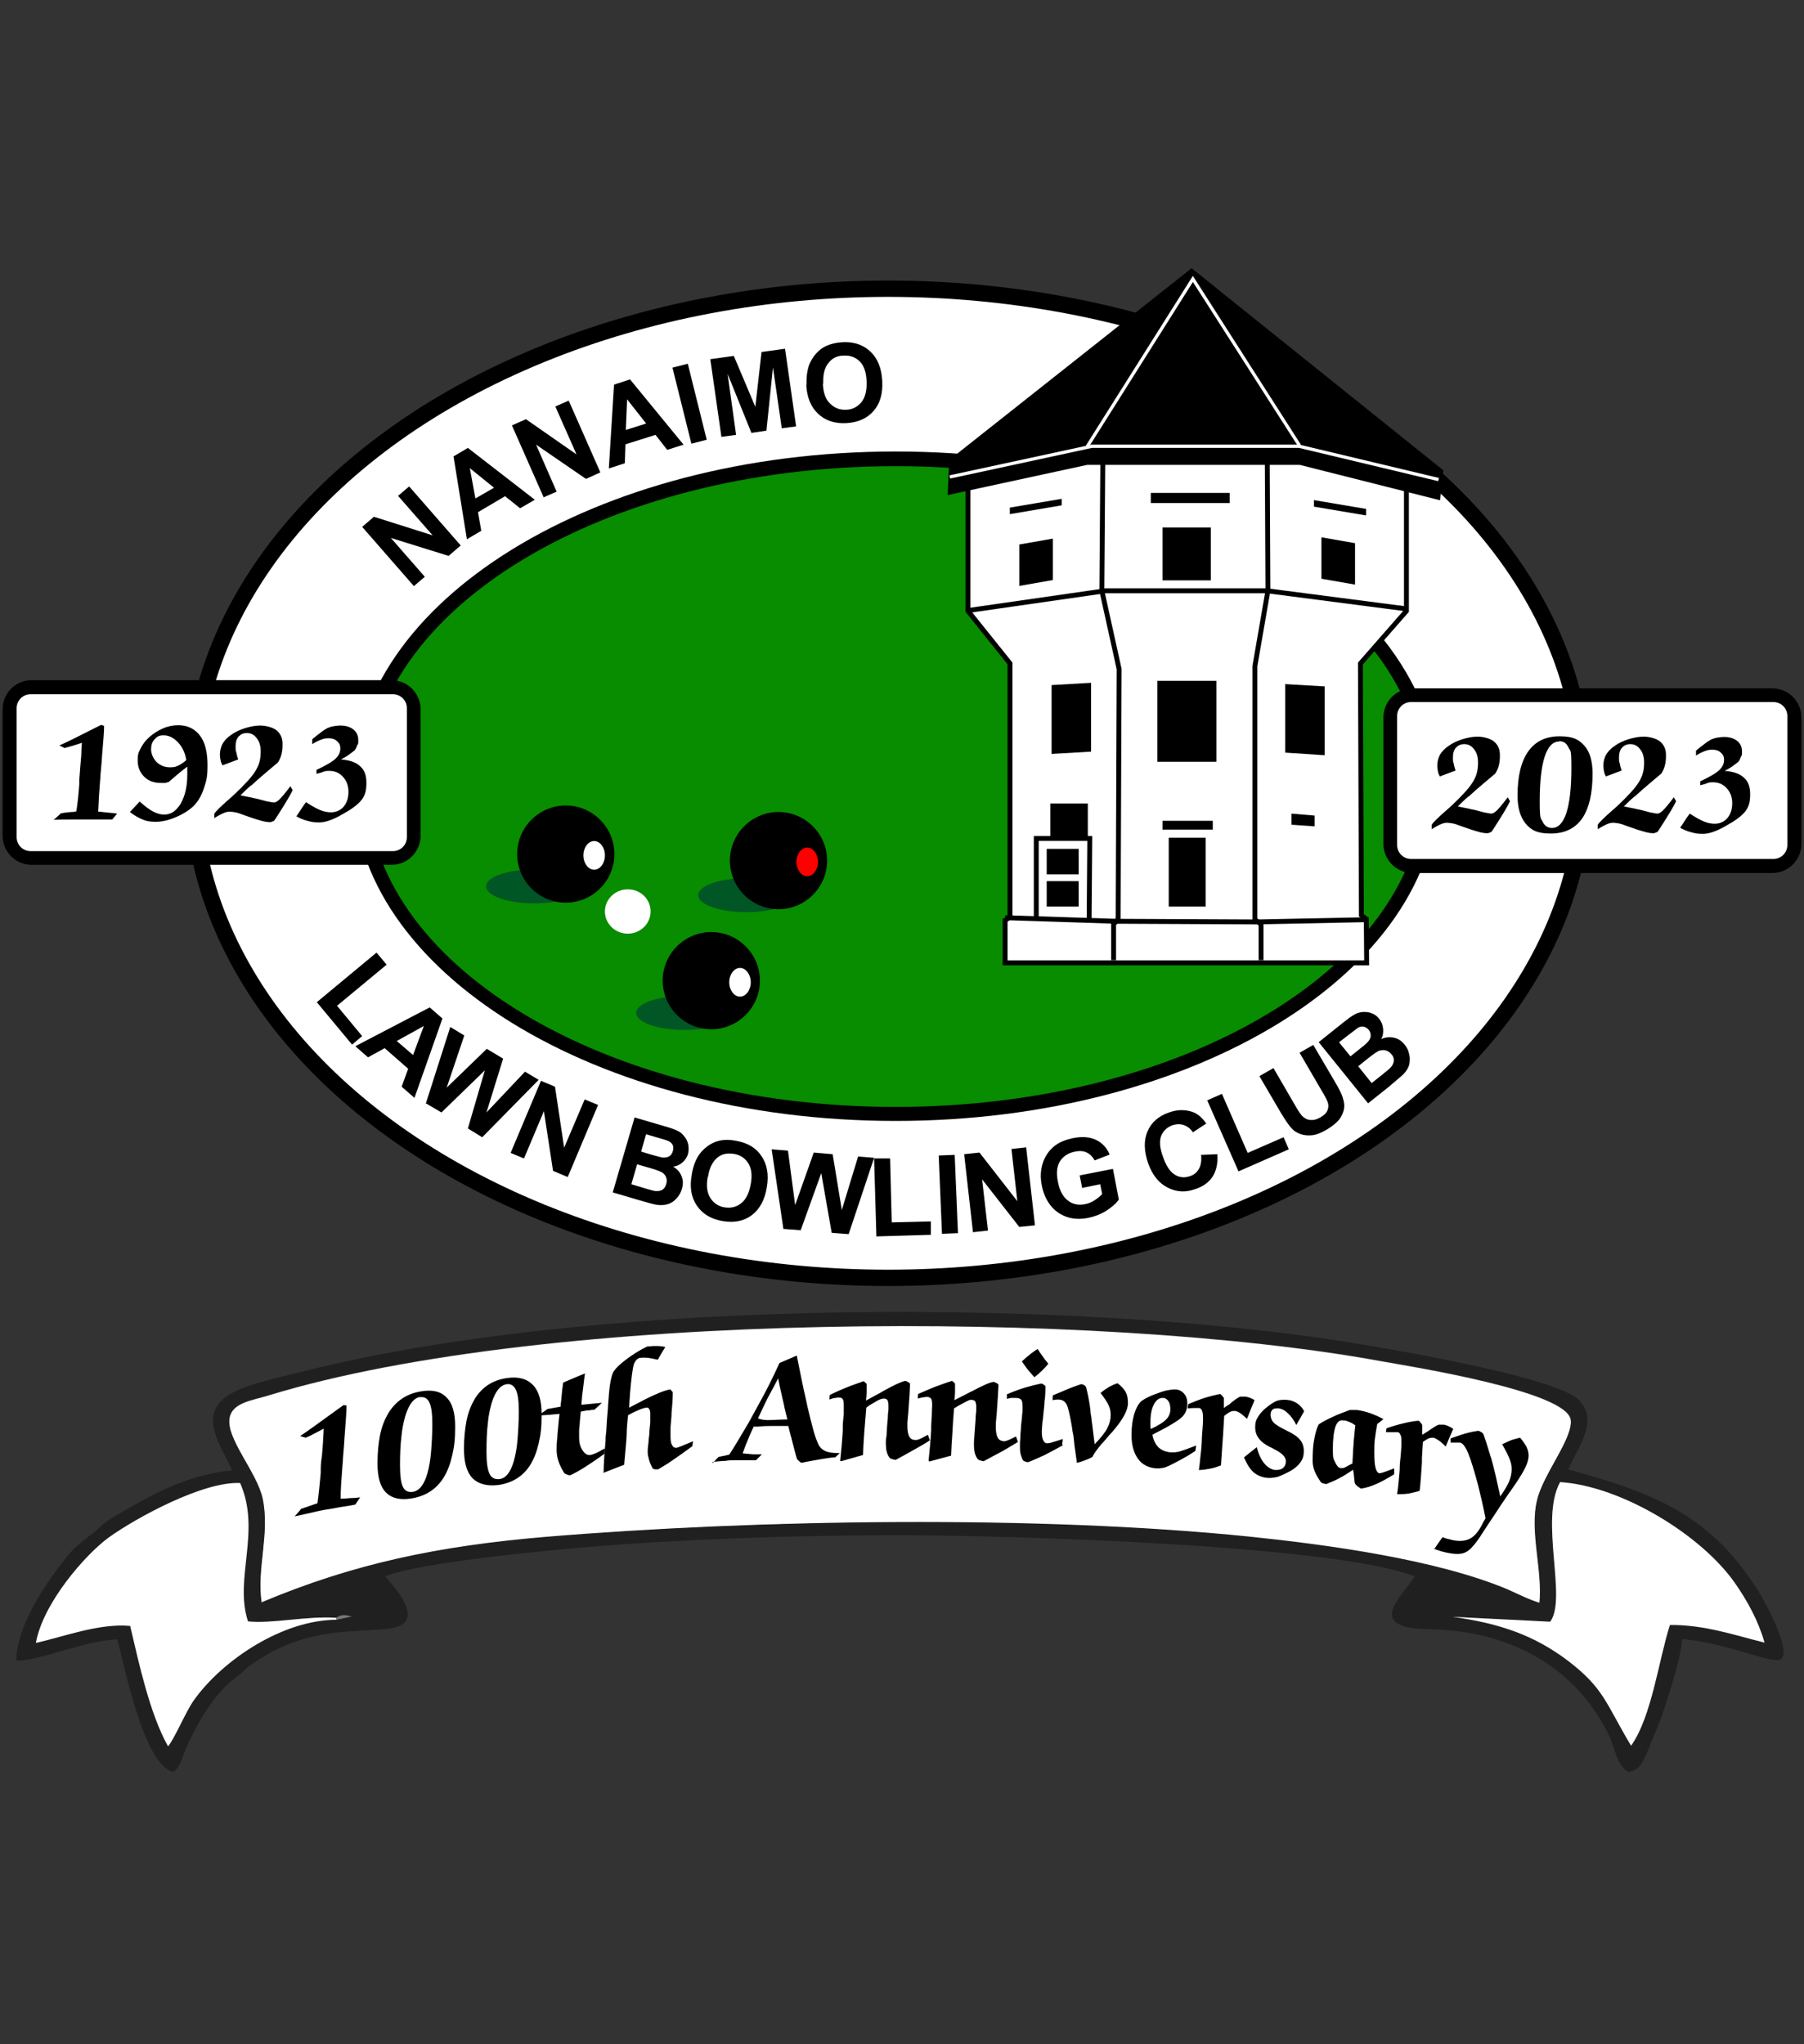
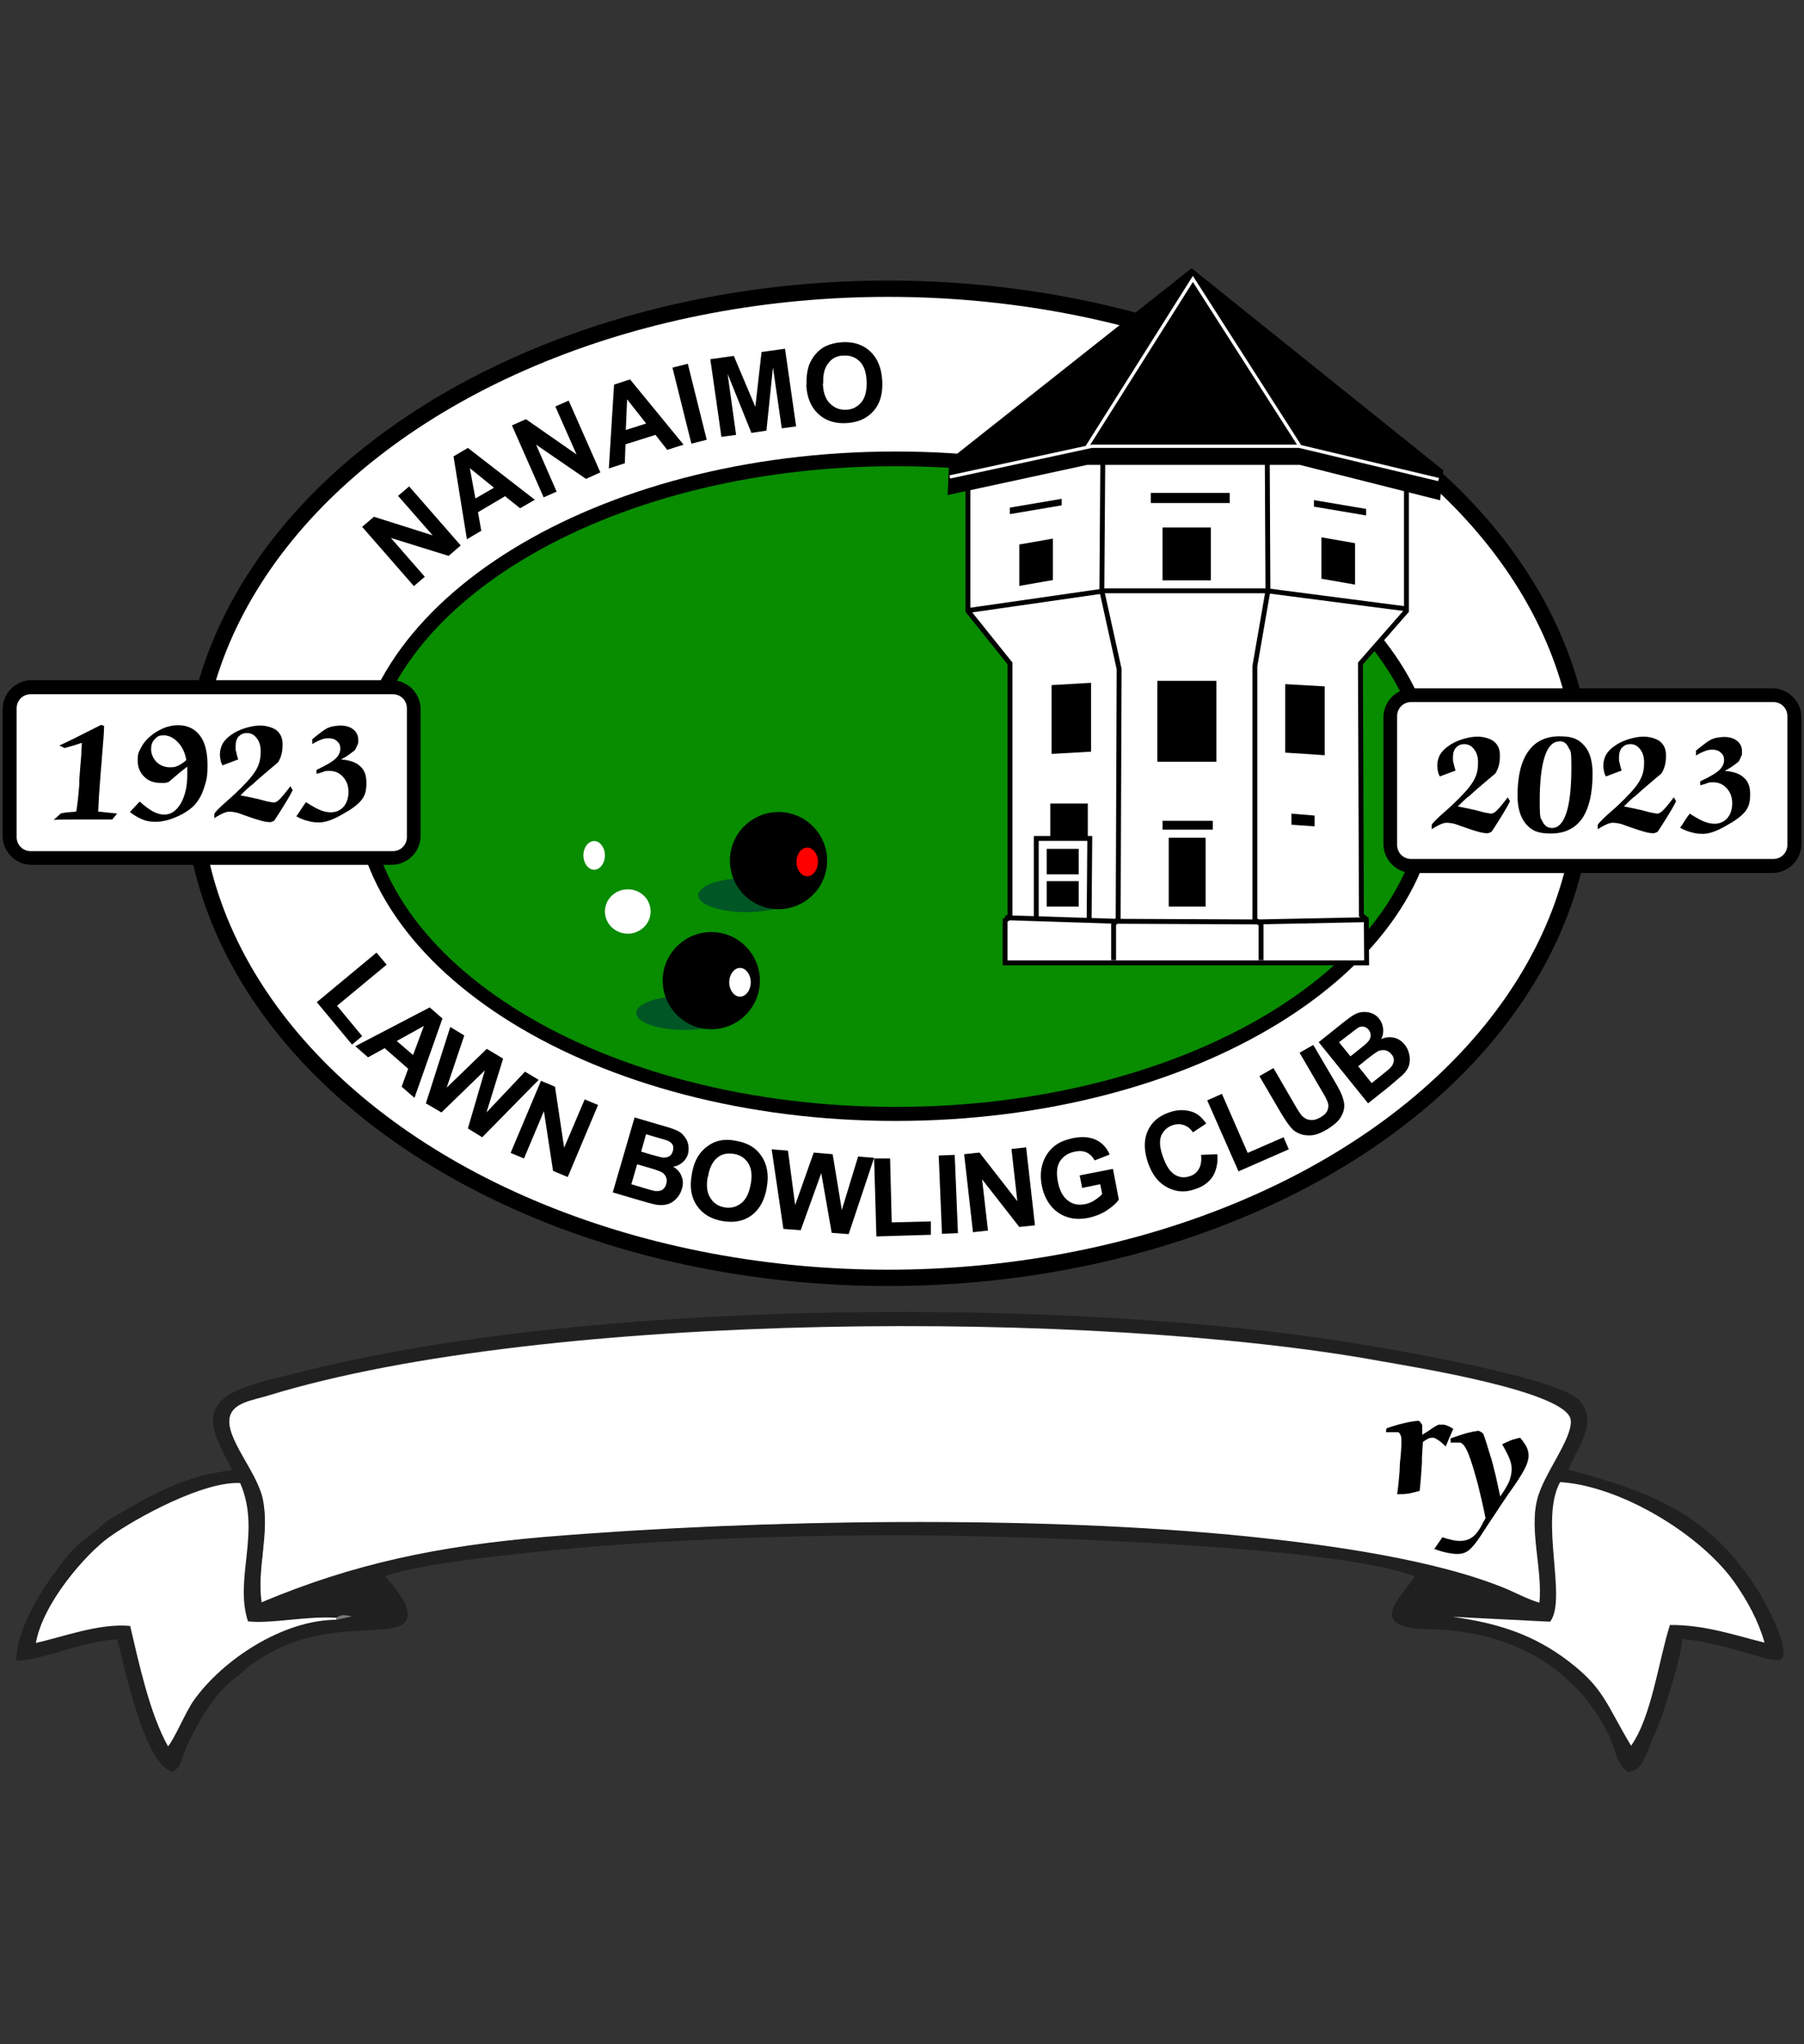
<svg xmlns="http://www.w3.org/2000/svg" id="Layer_1" version="1.1" viewBox="0 0 552.9 626.6">
  <rect x="0" y="0" width="552.9" height="626.6" fill="#333333" stroke="none" />
  <defs>
    <style>
      .st0 {
        stroke-width: 2px;
      }

      .st0, .st1, .st2, .st3, .st4, .st5 {
        fill: none;
      }

      .st0, .st1, .st3, .st4, .st5 {
        stroke-miterlimit: 22.9;
      }

      .st0, .st1, .st4, .st5 {
        stroke: #000;
      }

      .st6 {
        fill: red;
      }

      .st6, .st7, .st8, .st9, .st10, .st11, .st12 {
        fill-rule: evenodd;
      }

      .st1 {
        stroke-width: 1.5px;
      }

      .st13, .st8 {
        fill: #fff;
      }

      .st7 {
        fill: #088c00;
      }

      .st9 {
        fill: #777;
      }

      .st10 {
        fill: #202020;
      }

      .st11 {
        fill: #005625;
      }

      .st3 {
        stroke: #fff;
        stroke-width: 1px;
      }

      .st4 {
        stroke-width: .6px;
      }

      .st5 {
        stroke-width: 3px;
      }
    </style>
  </defs>
  <g>
    <ellipse cx="272.2" cy="240.1" rx="215.5" ry="153.8" />
    <ellipse class="st4" cx="272.2" cy="240.1" rx="215.5" ry="153.8" />
    <path class="st8" d="M80.2,491.3c28.1-11.8,53.9-17.3,86.8-20,65.2-5.5,150.7-6.8,215.7-.1,24.1,2.5,57.3,7,79.3,16.2,3.1,1.3,6.9,3.2,9.8,4.1,1-10.4-3.1-22.1-.7-31.7,1.9-7.9,11-18.7,10.3-24.5-1-8.8-48.4-16.3-58.5-18.1-86.6-15.8-255.3-15.5-340.4,10.5-5.1,1.6-11.3,2.2-12.2,6.9-1.3,6.3,8.4,16.7,10.1,24.9,2.3,10.8-1.9,21.3-.3,32" />
    <path class="st10" d="M480.7,450.4c2.1-5.7,9.6-14.3,3.4-21.1-7.2-7.8-68-17.6-80.3-19.3-87.6-12.2-226.1-11.3-311.7,10.6-7.9,2-19.6,4.2-24.1,8.6-6.7,6.4.9,15.8,3.1,21.5-14.5,1.5-25.1,7.8-34.9,13.5-6.3,3.6-3.8,2.9-8.8,6.6-4,3.1-5.1,4-8.1,7.9-6.3,8-14.3,20.5-14.3,30.3,6.7.3,20.4-6,30.9-6.5,1.8,5.7,7.9,38.7,17.2,40.6,2.7-1.8,2.4-4.3,4.9-9.4,3.1-6.3,6-11.5,11.2-16.9,1.8-1.8,2-1.7,4-3.3,1-.8,2.3-2.2,3.9-3.3,16.5-11.7,31-9.6,42.2-11,13-1.6-.4-14.7-1.2-16,10.7-4.6,58.5-8.9,73.9-9.9,27.7-1.9,56.2-2.7,84.1-2.7,31,0,132.4,2.8,157.5,12.6-4.1,6.5-15.6,15.9,4.5,16.2,27,.5,46,13.5,55.2,32.9,1.5,3.1,2.2,8.9,5.8,10.9,3.7-.8,4.5-3,6.8-8.7,1.3-3.1,2.8-6.6,3.9-9.9,2.1-6.6,5.1-15.4,5.8-22.2,14.2,1.3,27.8,7.9,30.2,6.2,3.6-2.5-5.4-18.5-6.9-20.9-14-22.2-30-29.7-58.1-37.2M80.2,491.3c-1.6-10.6,2.6-21.2.3-32-1.8-8.2-11.5-18.6-10.1-24.9,1-4.6,7.1-5.3,12.2-6.9,85.1-26,253.7-26.3,340.4-10.5,10,1.8,57.5,9.4,58.5,18.1.6,5.8-8.4,16.6-10.3,24.5-2.4,9.6,1.7,21.3.7,31.7-2.9-.8-6.7-2.7-9.8-4.1-21.9-9.2-55.2-13.7-79.3-16.2-64.9-6.6-150.5-5.3-215.7.1-32.9,2.8-58.7,8.2-86.8,20ZM478.1,454.4c19,1.2,43.4,16.2,53.6,30.9,3.9,5.5,7.1,11.6,9.1,18.3-9-2.3-18.3-5.6-29-5.4-3.4,10.6-5.6,28.2-11.9,37-7.8-13-8.2-17.5-19.3-26-10.3-7.9-21-11.5-35.4-13.5l29.9,1.5c5.3-7-3.3-31.1,3-42.7ZM103,495.9c1.8-1,2.4-1,4.8-.4l-4.6,1c-16.5,0-35,12.3-43.8,24.7-2.5,3.5-5.9,11.8-7.9,14.1-5.6-10-8.9-25.3-11.6-36.9-9.5-.9-20.7,3.4-28.9,5.2,2.2-12.2,15.2-27.1,22.3-32.3,8.5-6.2,29.1-17.4,40.3-16.7,6.5,14.8-1.9,29.2,2.4,42.4,7.2.8,18-1.7,27-1.1Z" />
    <path class="st8" d="M103.2,496.5l-.2-.6c-9-.6-19.8,1.9-27,1.1-4.3-13.2,4.1-27.6-2.4-42.4-11.2-.6-31.8,10.6-40.3,16.7-7.1,5.2-20.1,20-22.3,32.3,8.2-1.8,19.4-6.1,28.9-5.2,2.7,11.5,6,26.9,11.6,36.9,2-2.3,5.4-10.6,7.9-14.1,8.8-12.4,27.3-24.7,43.8-24.7" />
    <path class="st8" d="M478.1,454.4c-6.3,11.6,2.3,35.7-3,42.7l-29.9-1.5c14.5,2,25.1,5.7,35.4,13.5,11.1,8.5,11.5,13,19.3,26,6.3-8.8,8.5-26.4,11.9-37,10.7-.1,20,3.2,29,5.4-1.9-6.7-5.2-12.7-9.1-18.3-10.2-14.6-34.7-29.7-53.6-30.9" />
    <path class="st9" d="M103.2,496.5l4.6-1c-2.4-.6-3.1-.6-4.8.4l.2.6Z" />
-     <path d="M414.5,448.5c.1-2.7.3-5,.4-6.8.2-1.8.3-3.4.5-4.8-.6-.4-1.2-.8-1.8-1-.6-.3-1.3-.5-1.9-.5-1.1-.2-1.9.5-2.4,1.9-.5,1.5-.8,3.7-.8,6.9s.2,2.9.7,4c.5,1.1,1,1.7,1.6,1.8.2,0,.5,0,.8,0,.3,0,.7-.3,1.2-.5.5-.3,1.1-.6,1.7-.9M414.6,450.6c-1.4.9-2.7,1.8-4.1,2.5-1.3.7-2.7,1.3-4,1.8-.3,0-.6-.1-.9-.2-.3,0-.6-.2-.8-.4-.8-1.2-1.5-2.3-1.9-3.4-.4-1-.6-2.1-.6-3.1,0-2.4.1-4.7.5-6.7.4-2,.8-3.5,1.4-4.5,1.2-.8,2.7-1.6,4.3-2.3,1.6-.8,3.4-1.4,5.2-2.1.5,0,.9,0,1.3,0,.3,0,.6,0,.9,0,1.3.2,2.7.5,4.1,1,1.4.5,2.7,1.1,4,1.8-.6.5-1.2,1-1.9,1.5-.3,1.5-.5,3-.7,4.4-.2,1.4-.2,2.8-.2,4.2,0,2.3.1,3.9.4,4.9.3,1,.6,1.5,1.2,1.6.4,0,1.7-.4,4.2-1.4.1,0,.2,0,.3-.1v1.8c-2.1,1.3-3.9,2.3-5.5,3-1.6.7-3.2,1.2-4.7,1.4-.3-.2-.6-.4-.9-.6-.3-.2-.6-.5-.9-.9-.2-.6-.2-1.3-.3-2,0-.7-.2-1.5-.3-2.3ZM381.2,446.8c1.3-1.1,2.6-2.1,4-3.2.5,2.1,1.3,3.8,2.3,5,1,1.2,2.2,1.9,3.4,2,.9,0,1.7-.1,2.3-.6.6-.5.9-1.2.9-2.1,0-1.3-1.2-2.5-3.6-3.7-.5-.3-.9-.5-1.2-.6-1.6-.8-2.8-1.7-3.5-2.7-.7-.9-1.1-2-1.1-3.4s.2-2.1.7-2.9c.4-.8,1.2-1.8,2.2-2.7,1.5-1.3,2.8-2.1,3.7-2.5.9-.3,2-.4,3.2-.3,1.2.1,2.2.5,3.1,1.1.9.6,1.6,1.4,2.1,2.4-.8,1.4-1.6,2.8-2.4,4.2-.8-1.6-1.7-2.8-2.6-3.6-.9-.9-1.9-1.4-2.9-1.5-.8,0-1.4,0-1.8.4-.4.4-.6.9-.6,1.6s.3,1.7.9,2.3c.6.7,2,1.5,4,2.5,1.9.9,3.3,1.8,4.1,2.8.8.9,1.2,2.1,1.2,3.5s-.3,2.4-1,3.4c-.7,1-1.7,1.9-3.1,2.7-1.5.8-2.8,1.4-3.9,1.8-1.2.3-2.3.4-3.4.3-1.6-.2-2.9-.8-4-1.7-1.1-1-2-2.4-2.9-4.5ZM367.4,450.9c.2-1.5.4-2.9.5-4.3.2-1.4.3-2.8.4-4.2,0-1.2.1-2.4.2-3.7.1-1.5.2-2.5.2-3,0-.5,0-1,0-1.2,0-.9-.1-1.6-.3-2.1-.2-.5-.5-.7-.8-.8-.2,0-.8,0-1.6,0-.8,0-1.4.1-2,.1,0-.4.1-.8.2-1.3,1.7-.7,3.4-1.4,5-1.9,1.6-.5,3.2-.9,4.8-1.2.2.2.5.4.6.6.2.2.3.4.5.6,0,.2,0,.5,0,.9,0,.3,0,.6,0,.6,0,.3,0,.5,0,.8,0,.2,0,.5,0,.8.5-.4,1-.7,1.6-1.1.1,0,.3-.2.6-.5,1-.8,1.9-1.5,2.8-1.9.2,0,.5,0,.8,0,.2,0,.5,0,.7,0,.4,0,.9.2,1.3.3.5.2,1.1.4,1.6.8-.8,1.9-1.6,3.8-2.3,5.7-.9-.8-1.6-1.4-2.2-1.8-.6-.4-1.2-.6-1.6-.6-.4,0-.9,0-1.4.3-.5.2-1.1.7-1.8,1.2-.1,1.7-.2,3.3-.3,5,0,.2,0,.7-.1,1.5-.2,3.2-.4,6.1-.6,8.7-1.1.4-2.2.8-3.4,1-1.1.2-2.2.4-3.4.4ZM366.3,444.8c-1.5,1-3,1.9-4.5,2.7-1.6.8-3.1,1.7-4.7,2.3-.7.2-1.2.2-1.7.3-.4,0-.8,0-1.1,0-2.3-.2-4.2-1.1-5.5-2.9-1.3-1.8-2-4.2-2-7.2s.3-4.6.8-6.5c.6-1.9,1.3-3.2,2.2-4,.4-.3,1-.7,1.8-1.1.8-.4,1.7-.8,2.6-1.1,1.3-.5,2.4-.9,3.4-1.1,1-.2,1.8-.3,2.5-.3,1.2,0,2.1.5,2.8,1.3.7.8,1,1.8,1,3.1s-.4,2.6-1.2,3.6c-.8,1-2.8,2.3-5.7,3.9-1.3.7-2.6,1.3-3.8,2,.3,1.7,1,3,1.9,3.9,1,.9,2.3,1.4,3.9,1.5.7,0,1.6,0,2.6-.3,1-.3,2.7-.9,5-1.8,0,.5-.2,1.1-.2,1.6ZM352.8,438c2.3-1.1,3.9-2.1,4.7-3,.8-.8,1.2-1.9,1.2-3s-.2-1.9-.6-2.5c-.4-.6-1-1-1.7-1-1.1,0-2,.6-2.7,1.9-.7,1.3-1.1,3.1-1.1,5.3s0,.8,0,1.2c0,.4,0,.8.1,1.1ZM330.1,448.7c-.3-1.9-.5-3.8-.8-5.7-.2-1.9-.3-2.8-.3-2.8-.2-1-.4-2-.5-3-.6-3.5-1.1-5.7-1.6-6.7-.5-.9-1.2-1.4-2.3-1.5-.2,0-.5,0-.7,0-.3,0-.7.1-1.3.2,0-.5,0-1,.1-1.5,1-.4,2.5-1,4.3-1.8,1.9-.8,3.4-1.3,4.3-1.6.4,0,.7.1,1,.3.2.1.5.4.6.7.3,1.3.6,2.5.8,3.7.2,1.1.4,2.2.5,3.3,0,.8.2,1.6.3,2.3,0,.4.1.9.2,1.7.3,2.6.6,4.7.8,6.4,1.9-2,3.3-3.7,3.9-5,.7-1.3,1-2.6,1-3.9s-.2-2.2-.7-3.2c-.5-1-1.3-2.2-2.4-3.6.8-.7,1.7-1.3,2.5-1.8.9-.5,1.8-.9,2.7-1.2,1.2.9,2,1.8,2.5,2.7.5.9.7,2,.7,3.4,0,2.2-1.6,5.1-4.7,8.7-.5.5-.8.9-1.1,1.2-.6.7-1.1,1.3-1.7,2,0,.1-.3.3-.5.5-1.4,1.7-2.4,3-2.9,4.1-.7.4-1.4.7-2.2,1-.8.3-1.6.6-2.6.8ZM317,422.1c-.8-.8-1.4-1.6-2.1-2.4-.6-.8-1.2-1.6-1.7-2.4.7-.6,1.4-1.3,2.2-1.9.8-.7,1.7-1.3,2.6-1.9.5.8,1.1,1.6,1.6,2.3.5.8,1.1,1.5,1.7,2.2-.5.7-1.2,1.4-1.9,2.1-.7.7-1.5,1.4-2.4,2.1ZM325.8,443c-2,1.1-3.9,2.1-5.6,3-1.8.8-3.5,1.6-5.1,2.2-.3,0-.6-.1-.9-.2-.3-.1-.5-.2-.7-.4-.3-.6-.5-1.2-.7-1.9-.2-.7-.2-1.5-.2-2.5s0-1.3.1-2.2c0-.9.1-2,.2-3.1,0-1.1.2-2.2.3-3.2,0-.7.1-1.4.2-2,0-.6,0-1,0-1.3,0-1.2-.1-2-.4-2.3-.3-.4-.9-.6-1.8-.6-.4,0-.8,0-1.2,0-.4,0-.9.2-1.4.3v-1.4c2.1-.9,4-1.6,5.7-2.1,1.7-.5,3.3-.9,4.8-1.2.3,0,.5.2.7.3.2.1.5.3.6.5,0,1.4,0,3.1-.3,4.9,0,.2,0,.4,0,.5-.1,1.3-.3,2.7-.4,4,0,.4-.1.9-.2,1.6-.1,1.4-.2,2.4-.2,2.8,0,1.2.1,2.1.4,2.7.3.7.7,1,1.1,1,.3,0,.8,0,1.4-.2.6-.2,1.8-.5,3.5-1.1,0,.6-.1,1.1-.2,1.7ZM284.6,447.7c.3-2.8.6-5.9.8-9.4,0-.6,0-1,0-1.2,0-1.2.2-2.5.2-3.7,0,0,0-.2,0-.3,0-1.1.1-1.9.1-2.4,0-.9-.1-1.6-.3-1.9-.3-.4-.7-.6-1.2-.6s-.6,0-1,.1c-.5,0-1.1.2-1.9.4,0-.5,0-.9.1-1.4,1.6-.7,3.2-1.4,4.9-2.1,1.7-.6,3.5-1.3,5.4-1.9.2,0,.3.2.5.3.1.1.3.3.5.5,0,.9,0,1.8,0,2.6,0,.8-.1,1.7-.2,2.5,1.4-.7,2.7-1.4,4.1-2.1.3-.1.6-.4,1.2-.6,3.4-1.8,5.6-2.8,6.7-2.9.3,0,.5.2.8.3.3.1.5.3.7.5,0,.1,0,.3,0,.6-.1,2.2-.2,3.8-.3,5-.1,2.1-.3,4.2-.5,6.3,0,0,0,.2,0,.5,0,.3,0,.5,0,.6,0,1.5.2,2.6.6,3.3.4.7,1,1,1.9,1.1.6,0,1.8-.5,3.5-1.4,0,0,.2,0,.2-.1.2.6.4,1.2.6,1.7-1.6.9-3.1,1.9-4.9,2.9-1.7.9-3.6,1.9-5.6,3-.3,0-.6-.1-.9-.2-.3,0-.6-.2-.8-.3-.5-.5-.8-1.2-1-1.9-.2-.7-.3-1.6-.3-2.8s0-.2,0-.4c0-.2,0-.8.1-1.7.1-1.8.3-3.7.4-5.5,0-1,.1-1.8.2-2.6,0-.7,0-1.2,0-1.3,0-.7-.1-1.2-.3-1.6-.2-.3-.6-.5-1.1-.5-.3,0-.8,0-1.2.3-.5.2-1.3.7-2.5,1.3-.6.3-1.1.7-1.7,1-.2,2.5-.4,5-.5,7.4-.2,2.4-.3,4.8-.4,7.1-2.2.6-4.5,1.2-6.7,1.8ZM257.5,447.8c.3-2.8.6-5.9.8-9.4,0-.6,0-1,0-1.2,0-1.2.2-2.5.3-3.7,0,0,0-.2,0-.3,0-1.1,0-1.9,0-2.4,0-.9-.1-1.6-.3-1.9-.3-.4-.6-.5-1.2-.5-.2,0-.6,0-1,.1-.5,0-1.1.2-1.9.5,0-.5,0-.9.1-1.4,1.6-.8,3.2-1.5,4.9-2.2,1.7-.7,3.5-1.3,5.4-2,.2,0,.3.2.5.3.1.1.3.3.5.5,0,.9,0,1.8,0,2.6,0,.9-.1,1.7-.2,2.5,1.4-.7,2.7-1.5,4.1-2.2.3-.1.6-.4,1.2-.7,3.4-1.9,5.6-2.9,6.7-3.1.3,0,.5.1.8.3.3.1.5.3.7.5,0,.1,0,.3,0,.6-.1,2.2-.2,3.9-.3,5-.1,2.1-.3,4.2-.5,6.3,0,0,0,.2,0,.5,0,.3,0,.5,0,.6,0,1.5.2,2.6.6,3.3.4.7,1,1,1.9,1s1.8-.5,3.6-1.5c0,0,.1,0,.2-.1.2.6.4,1.2.6,1.7-1.5,1-3.1,1.9-4.9,2.9-1.7,1-3.6,2-5.6,3.1-.3,0-.6-.1-.9-.2-.3,0-.5-.2-.8-.3-.5-.5-.8-1.2-1-1.9-.2-.7-.3-1.6-.3-2.8s0-.2,0-.4c0-.2,0-.8.2-1.7.1-1.8.2-3.7.4-5.5,0-1,.1-1.8.2-2.6,0-.7,0-1.2,0-1.3,0-.7-.1-1.2-.3-1.6-.2-.3-.6-.5-1.1-.5-.3,0-.8.1-1.3.3-.5.2-1.3.7-2.5,1.4-.6.3-1.1.7-1.6,1.1-.2,2.5-.4,5-.6,7.4-.2,2.4-.3,4.8-.4,7.1-2.2.6-4.5,1.3-6.7,1.9ZM218.4,448.5c.6-.6,1.2-1.3,1.8-1.9.6-.1,1.2-.3,2-.4.7-.2,1.2-.3,1.3-.3,1.5-2.3,2.8-4.5,4.1-6.7,1.3-2.1,2.5-4.2,3.6-6.3.8-1.5,1.6-2.9,2.4-4.4.6-1.1,1.4-2.6,2.3-4.4.9-1.8,1.9-3.9,3-6.3,1.8-.8,3.6-1.5,5.3-2.3.4,1.8.7,3.7,1.1,5.5.4,1.8.8,4.1,1.4,6.6.3,1.2.5,2.4.8,3.7.7,2.9,1.3,5.4,1.9,7.5.6,2.1,1.2,3.5,1.6,4.3.5.8,1.2,1.4,2.2,1.8,1,.4,2.3.5,3.9.5,0,0,0,0,.1,0,0,0,.1,0,.1,0,0,0,0,0,.1,0-.5.4-.9.9-1.4,1.3-1.4.1-2.9.3-4.5.6-1.6.3-3.6.6-5.9,1.1-.5-.3-.9-.7-1.3-1.1-.5-1.5-1-3.6-1.7-6.3,0-.2-.1-.5-.2-.7-.3-1.1-.5-2.1-.8-3.2-.1,0-.2,0-.4,0-2.3,0-3.9,0-5,0-.7,0-2,0-4,.2-.6,0-1,0-1.2,0-.5,1.1-1.1,2.3-1.6,3.6-.6,1.4-1.2,2.9-1.8,4.6,1.3.1,2.4.2,3.3.3.9,0,1.8,0,2.6,0-.6.6-1.2,1.2-1.8,1.8-1.6,0-3,0-4,0-1.1,0-2,0-2.5,0-.8,0-1.8,0-2.9.2-1.1,0-2.4.2-3.9.3ZM241.3,435c-.4-1.6-.8-3.1-1.1-4.7-.3-1.1-.5-2.3-.8-3.5-.3-1.2-.6-2.7-.9-4.3-1.1,2.1-2.2,4.2-3.3,6.2-1,2.1-2,4.1-2.9,6.1.6.2,1.1.3,1.6.4.5,0,.9.1,1.2.1,2,0,4.1-.2,6.2-.2ZM185,451.3c0-2.1.2-5.3.6-9.7,0-1.2.1-2.1.2-2.7.1-2.4.3-4.7.5-7.1,0-.7.1-1.6.2-2.8.3-4.7.9-7.7,1.7-8.8.7-1,1.9-2.1,3.6-3.4,1.7-1.3,3.8-2.7,6.2-3.9.3-.2.7-.2,1.1-.2.3,0,.7-.1,1-.1.5,0,1,0,1.6,0,.6,0,1.4.1,2.2.3-.8,1.3-1.6,2.6-2.3,3.9-1.3-.3-2.3-.5-3.1-.6-.8,0-1.5-.1-2,0-1,0-1.7.7-2.2,1.9-.4,1.2-.8,4.2-1.2,8.9-.1,1.5-.2,3-.3,4.5,1-.5,2.1-1.1,3.1-1.6.4-.2.9-.5,1.7-.9,3.4-1.7,6-2.8,7.8-3.1.2.1.3.2.4.4.1.1.3.3.4.5,0,2.1-.2,4.2-.4,6.5,0,.3,0,.6,0,.7-.1,1.2-.2,2.3-.3,3.5,0,.2,0,.5,0,.7v1.3c0,1.5,0,2.7.4,3.3.3.7.7,1,1.3,1,.5,0,2.1-.7,4.7-1.8.1,0,.3-.1.5-.2,0,.5-.2,1-.2,1.5-2.6,1.9-4.7,3.4-6.2,4.4-1.5,1.1-3,1.9-4.3,2.7-.3,0-.6,0-.9,0-.3,0-.6-.2-.8-.3-.5-1-.9-1.9-1.1-2.7-.2-.8-.4-1.5-.4-2.2s0-1.3.2-2.6c.1-1.3.2-2.3.3-2.9,0-1.2.2-2.4.3-3.7,0-.2,0-.6,0-1.1,0-.5,0-1,0-1.3,0-.7,0-1.2-.3-1.6-.2-.4-.4-.6-.8-.5-.5,0-1.2.2-2.2.6-.9.4-2.1.9-3.5,1.7-.2,1.5-.3,2.9-.4,4.4,0,.3,0,1.6-.2,4-.2,2.4-.4,4.7-.6,6.8-2.1.8-4.2,1.6-6.4,2.5ZM185,445.8c-1.9,1.4-3.7,2.6-5.4,3.7-1.7,1.1-3.3,2-4.8,2.7-.3,0-.7,0-.9-.2-.3,0-.6-.2-.9-.4-.8-1.2-1.4-2.4-1.8-3.6-.4-1.1-.6-2.3-.6-3.5s0-2.3.2-3.6c0-1.2.2-2.5.3-3.8.1-1.2.2-2.4.4-3.7-2.2.2-4.4.4-6.5.5.9-.7,1.9-1.3,2.8-2,1.3-.2,2.6-.5,4-.7,0-.4.1-1.1.2-1.9.2-2.4.4-4.2.6-5.5,2.2-.9,4.4-1.9,6.7-2.8-.2,1-.3,2.3-.5,3.8-.2,1.9-.4,2.9-.4,3.1,0,.9-.2,1.8-.2,2.7,2.1-.2,4.2-.4,6.3-.6-.8.7-1.5,1.4-2.3,2.1-.4,0-.9.1-1.6.2-.7,0-1.6.2-2.6.4-.1,1.1-.2,2.1-.3,3.2,0,.8-.2,1.7-.2,2.5,0,.8,0,1.6,0,2.4,0,1.4.3,2.6,1,3.7.7,1.1,1.5,1.6,2.3,1.5.4,0,.9-.2,1.7-.5.7-.3,1.6-.8,2.8-1.5,0,.6,0,1.1-.1,1.7ZM142.2,444.1c0-3.2.3-6.1.8-8.7.5-2.5,1.4-4.7,2.5-6.6,2.3-3.7,5.6-5.8,10-6.4,3.5-.5,6.1.3,7.9,2.2,1.8,1.9,2.6,4.9,2.6,9s-.3,6.2-.9,8.8c-.6,2.6-1.4,4.7-2.5,6.5-2.2,3.6-5.6,5.7-9.9,6.3-3.5.4-6.1-.3-7.9-2.1-1.8-1.9-2.6-4.9-2.6-9.1ZM155.3,424.3c-2,.3-3.5,2.2-4.6,5.7-.5,1.8-1,3.9-1.2,6.4-.3,2.5-.4,5.4-.4,8.6s.3,5.4.9,6.7c.6,1.3,1.6,1.8,3,1.7,2-.2,3.5-2.1,4.5-5.6.5-1.8.9-3.9,1.1-6.4.2-2.5.4-5.4.4-8.8s-.3-5.3-.9-6.6c-.6-1.3-1.6-1.9-2.9-1.7ZM115.7,448.4c0-3.2.3-6.1.8-8.6.5-2.5,1.4-4.7,2.5-6.6,2.3-3.7,5.6-6,10-6.7,3.5-.6,6.1,0,7.9,1.9,1.8,1.8,2.6,4.8,2.6,8.9s-.3,6.2-.9,8.8c-.6,2.6-1.4,4.8-2.5,6.6-2.2,3.7-5.6,5.9-9.9,6.6-3.5.6-6.1,0-7.9-1.8-1.8-1.8-2.6-4.8-2.6-8.9ZM128.8,428.2c-2,.3-3.5,2.3-4.6,5.9-.5,1.8-1,4-1.2,6.5-.3,2.5-.4,5.3-.4,8.6s.3,5.4.9,6.6c.6,1.2,1.6,1.7,3,1.5,2-.3,3.5-2.2,4.5-5.7.5-1.8.9-3.9,1.1-6.4.2-2.5.4-5.4.4-8.7s-.3-5.3-.9-6.6c-.6-1.3-1.6-1.8-2.9-1.6ZM90.3,464.8c.7-.8,1.4-1.5,2-2.3.6-.2,1.8-.6,3.5-1.2.6-.2,1.1-.4,1.5-.5.4-2.9.7-5.9,1-9.3,0-.7,0-1.1,0-1.3,0-1.4.2-2.9.4-4.3.1-1.2.2-2.5.3-3.8,0-1.3.2-2.7.2-4.2-.8.5-1.7.9-2.6,1.4-.9.5-1.9,1-2.9,1.4-.6-.2-1.1-.3-1.7-.5,2.4-1.6,6.1-4.3,11.2-8,.7-.5,1.4-1,2.1-1.5.3,0,.6.1.9.1,0,1.8-.2,4.6-.5,8.4-.1,1.3-.2,2.3-.2,3-.1,1.7-.3,3.3-.4,5,0,.3,0,.8-.1,1.6-.3,3.9-.6,7.5-.6,10.6.8,0,1.9-.1,3.2-.2,1.4,0,2.3-.2,2.8-.2-.5.7-1,1.4-1.5,2.2-1.1.2-2.7.5-4.8.8-2.1.4-3.7.7-4.6.8-.9.2-2.2.4-3.7.8-1.5.3-3.4.8-5.5,1.2Z" />
    <path d="M439.5,475c.8-1.3,1.7-2.5,2.6-3.8.8.3,1.4.5,2,.6.6.2,1.2.3,1.7.4,1.9.3,3.5.1,4.8-.6,1.3-.7,2.5-2.1,3.6-4.2.3-.7.7-1.3,1.1-2-.4-2-.8-3.9-1.2-5.6-.4-1.7-.8-3.3-1.1-4.6-.3-1-.5-1.9-.8-2.9-1.1-3.9-2-6.5-2.7-7.9-.7-1.3-1.3-2.1-2.1-2.2-.2,0-.6,0-1.3,0-.6,0-1.1,0-1.5,0v-1.3c2.3-.8,4.1-1.4,5.3-1.7,1.2-.3,2.2-.5,3.1-.6.3,0,.5.1.8.3.3.1.5.3.8.6.6,1.6,1.3,3.8,2.1,6.5.1.4.2.7.3.9.2.7.4,1.5.6,2.2.1.5.4,1.6.8,3.2.4,1.7.8,3.8,1.4,6.4,1.2-1.7,2.1-3.2,2.7-4.5.5-1.3.8-2.6.8-3.8s-.2-2-.6-3.1c-.4-1.1-1.2-2.6-2.3-4.6,1-.5,2-.9,2.9-1.3.9-.3,1.8-.5,2.6-.7.9,1.1,1.6,2.1,2,2.9.4.9.6,1.8.6,2.6s-.3,2.2-.9,3.4c-.6,1.3-1.7,3.2-3.5,5.8-.7,1-1.4,2-2.1,3-.3.4-.9,1.4-2.1,3.1-1.1,1.7-2.4,3.7-3.9,5.9-.6.9-1.2,1.8-1.7,2.6-2,3.2-3.7,5.1-4.9,5.7-1.2.7-2.9.8-5.1.4-.7-.1-1.5-.3-2.3-.5-.8-.2-1.6-.5-2.6-.9M428.2,458c.2-1.4.4-2.8.5-4.2.1-1.4.3-2.7.3-4.1,0-1.2.2-2.4.3-3.6.1-1.4.2-2.5.2-3,0-.5,0-1,0-1.2,0-.9,0-1.6-.3-2.1-.2-.5-.5-.8-.8-.8-.3,0-.8,0-1.6,0-.8,0-1.5,0-2,0,0-.4,0-.8.2-1.2,1.7-.6,3.4-1.1,5.1-1.5,1.6-.4,3.2-.7,4.7-.8.3.2.5.4.6.6.2.2.3.4.5.7,0,.2,0,.5,0,.9,0,.3,0,.5,0,.6v.7c0,.3,0,.5,0,.8.5-.3,1-.6,1.6-1,.1,0,.3-.2.6-.4,1-.7,1.9-1.3,2.8-1.7.3,0,.5,0,.8,0,.3,0,.5,0,.7,0,.4,0,.9.2,1.4.4.5.2,1,.5,1.6.9-.8,1.8-1.6,3.6-2.3,5.4-.8-.8-1.6-1.5-2.2-1.9-.6-.4-1.1-.7-1.6-.8-.5,0-.9,0-1.4.2-.5.2-1.1.6-1.8,1.1-.1,1.6-.2,3.3-.3,4.9,0,.2,0,.7,0,1.5-.2,3.1-.4,6-.7,8.6-1.1.3-2.2.6-3.3.8-1.1.2-2.3.2-3.4.2Z" />
    <ellipse class="st13" cx="272.2" cy="240.1" rx="211.1" ry="149.4" />
    <ellipse class="st4" cx="272.2" cy="240.1" rx="211.1" ry="149.4" />
    <path class="st12" d="M274.5,138.4c91.9,0,166.3,45.9,166.3,102.6s-74.5,102.6-166.3,102.6-166.3-45.9-166.3-102.6,74.5-102.6,166.3-102.6" />
    <path class="st7" d="M274.5,142.9c89.4,0,161.9,44,161.9,98.2s-72.5,98.2-161.9,98.2-161.9-44-161.9-98.2,72.5-98.2,161.9-98.2" />
    <path class="st11" d="M228.7,269.2c8.1,0,14.7,2.3,14.7,5.2s-6.6,5.2-14.7,5.2-14.7-2.3-14.7-5.2,6.6-5.2,14.7-5.2" />
-     <path class="st11" d="M163.7,266.5c8.1,0,14.7,2.3,14.7,5.2s-6.6,5.2-14.7,5.2-14.7-2.3-14.7-5.2,6.6-5.2,14.7-5.2" />
    <path class="st11" d="M209.7,305.3c8.1,0,14.7,2.3,14.7,5.2s-6.6,5.2-14.7,5.2-14.7-2.3-14.7-5.2,6.6-5.2,14.7-5.2" />
-     <path class="st12" d="M173.4,246.9c8.2,0,14.9,6.7,14.9,14.9s-6.7,14.9-14.9,14.9-14.9-6.7-14.9-14.9,6.7-14.9,14.9-14.9" />
    <path class="st8" d="M182.1,257.8c1.8,0,3.3,2,3.3,4.4s-1.5,4.4-3.3,4.4-3.3-2-3.3-4.4,1.5-4.4,3.3-4.4" />
    <path class="st12" d="M238.6,248.9c8.2,0,14.9,6.7,14.9,14.9s-6.7,14.9-14.9,14.9-14.9-6.7-14.9-14.9,6.7-14.9,14.9-14.9" />
    <path class="st6" d="M247.4,259.8c1.8,0,3.3,2,3.3,4.4s-1.5,4.4-3.3,4.4-3.3-2-3.3-4.4,1.5-4.4,3.3-4.4" />
    <path class="st12" d="M218,285.7c8.2,0,14.9,6.7,14.9,14.9s-6.7,14.9-14.9,14.9-14.9-6.7-14.9-14.9,6.7-14.9,14.9-14.9" />
    <path class="st8" d="M226.8,296.7c1.8,0,3.3,2,3.3,4.4s-1.5,4.4-3.3,4.4-3.3-2-3.3-4.4,1.5-4.4,3.3-4.4" />
    <path class="st8" d="M192.4,272.6c3.9,0,7,3,7,6.8s-3.2,6.8-7,6.8-7-3-7-6.8,3.2-6.8,7-6.8" />
    <polygon class="st5" points="333.8 139.5 297.4 148.6 297.4 187 310.3 203.1 310.3 281.5 308.8 282.5 308.8 294.4 418.1 294.4 418 282.1 416.5 280.9 416.2 203.1 430.3 187 430.3 148.6 397.8 139.9 333.8 139.5" />
    <polygon class="st8" points="333.8 139.5 297.4 148.6 297.4 187 310.3 203.1 310.3 281.5 308.8 282.5 308.8 294.4 418.1 294.4 418 282.1 416.5 280.9 416.2 203.1 430.3 187 430.3 148.6 397.8 139.9 333.8 139.5" />
    <polygon class="st0" points="441.3 144.6 365.2 83.5 291.9 141.5 291.5 150.5 333.1 141.5 398.5 141.5 440.5 152.1 441.3 144.6" />
    <polygon class="st12" points="441.3 144.6 365.2 83.5 291.9 141.5 291.5 150.5 333.1 141.5 398.5 141.5 440.5 152.1 441.3 144.6" />
    <polyline class="st3" points="333.2 136.9 365.6 85.5 398.3 136.6" />
    <polyline class="st3" points="291.1 146.2 334.6 136.8 398.2 136.8 440.9 147" />
    <polyline class="st1" points="296.3 187.2 338.7 181.1 388.4 181.1 431.5 186.7" />
    <polyline class="st1" points="338 140.4 337.7 181.1 343 205.1 342.7 281.7 341.3 283.3 341.3 294.3" />
    <polyline class="st1" points="308.1 281.3 342 282.4 385.3 282.6 419.4 281.9" />
    <polyline class="st1" points="388.4 140.9 388.6 181.1 384.6 204.2 384.6 281.9 386.5 283.3 386.5 294.3" />
    <rect x="356.3" y="161.7" width="14.8" height="16.2" />
    <polygon class="st12" points="312.4 166.9 322.7 165.1 322.7 177.8 312.4 179.6 312.4 166.9" />
    <polygon class="st12" points="415.3 166.5 405 164.7 405 177.4 415.3 179.2 415.3 166.5" />
    <rect x="354.7" y="208.7" width="18.1" height="24.8" />
    <rect x="358.2" y="256.8" width="11.3" height="21.1" />
    <rect x="356.3" y="251.6" width="15.4" height="2.7" />
    <polygon class="st12" points="322.3 210 334.4 209.3 334.4 230.4 322.3 231.1 322.3 210" />
    <polygon class="st12" points="406 210.4 393.9 209.7 393.9 230.7 406 231.5 406 210.4" />
    <rect x="352.7" y="151.1" width="24.2" height="3.1" />
    <rect x="321.9" y="246.3" width="11.5" height="10.3" />
    <rect x="320.8" y="260.2" width="9.8" height="7.8" />
    <rect x="320.8" y="270.1" width="9.8" height="7.8" />
    <polygon class="st12" points="309.5 155.6 325.4 152.9 325.4 154.9 309.5 157.6 309.5 155.6" />
    <polygon class="st12" points="418.7 156 402.7 153.3 402.7 155.3 418.7 158 418.7 156" />
    <polyline class="st1" points="317.6 281.6 317.6 257 334 257 333.8 282" />
    <polygon class="st12" points="395.8 249.4 402.9 250 402.9 253.3 395.8 252.8 395.8 249.4" />
    <path class="st12" d="M432.9,211h110.3c4.9,0,8.9,4,8.9,8.9v38.8c0,4.9-4,8.9-8.9,8.9h-110.3c-4.9,0-8.9-4-8.9-8.9v-38.8c0-4.9,4-8.9,8.9-8.9" />
    <path class="st8" d="M432.5,215.2h111c2.4,0,4.3,1.9,4.3,4.3v39.5c0,2.4-1.9,4.3-4.3,4.3h-111c-2.4,0-4.3-1.9-4.3-4.3v-39.5c0-2.4,1.9-4.3,4.3-4.3" />
    <path d="M515.1,253.5l.6-.9c.9-1.4,1.6-2.5,2.2-3.2,1.7,1.1,3.1,1.9,4.3,2.4,1.2.5,2.3.7,3.3.7,1.6,0,2.9-.6,3.9-1.7,1-1.2,1.5-2.7,1.5-4.6s-.6-3.4-1.7-4.6c-1.1-1.2-2.5-1.8-4.1-1.8s-1.3.1-2.5.5c-.6.2-1.1.3-1.5.4v-1.2c3-1.4,5-2.6,5.9-3.5.9-.9,1.4-1.9,1.4-3s-.3-1.7-1-2.3c-.6-.6-1.5-.9-2.5-.9s-1.5.1-2.3.4c-.8.3-1.7.7-2.8,1.4v-1.5c.8-.7,1.6-1.3,2.4-1.9.7-.6,1.5-1.1,2.2-1.5.7-.3,1.3-.5,2-.6.7-.1,1.3-.2,2-.2,1.6,0,3,.4,4,1.2,1,.8,1.5,1.9,1.5,3.2s0,1.1-.3,1.6c-.2.5-.4,1.1-.8,1.6-.6.5-1.3,1-2,1.5-.7.5-1.5.9-2.2,1.3,2.7.2,4.7.9,5.9,2.1,1.3,1.1,1.9,2.8,1.9,5s-.3,3.4-1,4.6c-.7,1.2-2.1,2.5-4.3,3.9-.2.1-.4.3-.7.4-3.5,2.2-6.3,3.3-8.4,3.3s-2.5-.2-3.7-.5c-1.2-.3-2.4-.8-3.4-1.4M489.7,254.2v-1.4c.6-.9,2-2.2,3.9-3.9,2-1.7,3.4-3.1,4.4-4.1,2.5-2.5,4.1-4.5,4.8-6,.8-1.5,1.1-3.2,1.1-5s-.4-3.1-1.2-4.1c-.8-1.1-1.8-1.6-3-1.6s-1.9.4-2.6,1.1c-.6.7-.9,1.7-.9,3s0,1,.2,1.7c.1.6.3,1.4.6,2.3l-4.8,1.8c-.3-.5-.5-1-.6-1.6-.1-.5-.2-1.1-.2-1.7,0-1.2.3-2.3.8-3.3.6-1,1.4-1.9,2.6-2.7,1.2-.9,2.7-1.6,4.3-2.1,1.6-.5,3.2-.8,4.7-.8s3.8.5,5,1.5c1.2,1,1.8,2.4,1.8,4.1s-.1,2.2-.3,3.1c-.2.9-.6,1.8-1.1,2.6-.7.6-1.8,1.5-3.2,2.7-1.4,1.2-2.3,2-2.8,2.4l-2.1,1.9s0,0-.2.1c-1.1.9-2.1,1.9-3.2,3,1.7.3,2.8.6,3.5.7.7.2,1.2.3,1.4.3l2.3.6c.6.2,1.2.3,1.8.4.6.1,1,.2,1.2.2.5,0,1.1-.3,1.8-1,.7-.7,1.8-2,3.3-4l.7,1.2c-.7,1.5-2.2,4-4.5,7.6-.5.8-.9,1.4-1.2,1.8-.4.2-.8.3-1,.4-.2,0-.4,0-.6,0-.4,0-1.1-.1-1.9-.3-.8-.2-1.7-.5-2.7-.8l-2.9-1c-1.3-.5-2.2-.8-2.8-.9-.6-.1-1.2-.2-1.7-.2s-1.1.1-1.8.4c-.7.3-1.7.8-3.1,1.7ZM465.1,243.9c0-6,1.1-10.5,3.3-13.6,2.2-3.1,5.4-4.6,9.6-4.6s5.9,1,7.6,2.9c1.7,1.9,2.5,4.8,2.5,8.6,0,6.1-1.1,10.6-3.2,13.7-2.2,3.1-5.4,4.6-9.6,4.6s-5.9-1-7.6-2.9c-1.7-2-2.6-4.9-2.6-8.7ZM477.8,227.3c-1.9,0-3.4,1.6-4.4,4.7-1,3.2-1.5,7.7-1.5,13.6s.3,5,.9,6.3c.6,1.2,1.5,1.9,2.9,1.9,1.9,0,3.4-1.6,4.4-4.7,1-3.1,1.5-7.7,1.5-13.8s-.3-4.9-.9-6.2c-.6-1.3-1.5-1.9-2.8-1.9ZM438.8,254.2v-1.4c.6-.9,2-2.2,3.9-3.9,2-1.7,3.4-3.1,4.4-4.1,2.5-2.5,4.1-4.5,4.8-6,.8-1.5,1.1-3.2,1.1-5s-.4-3.1-1.2-4.1c-.8-1.1-1.8-1.6-3-1.6s-1.9.4-2.6,1.1c-.6.7-.9,1.7-.9,3s0,1,.2,1.7c.1.6.3,1.4.6,2.3l-4.8,1.8c-.3-.5-.5-1-.6-1.6-.1-.5-.2-1.1-.2-1.7,0-1.2.3-2.3.8-3.3.6-1,1.4-1.9,2.6-2.7,1.2-.9,2.7-1.6,4.3-2.1,1.6-.5,3.2-.8,4.7-.8s3.8.5,5,1.5c1.2,1,1.8,2.4,1.8,4.1s-.1,2.2-.3,3.1c-.2.9-.6,1.8-1.1,2.6-.7.6-1.8,1.5-3.2,2.7-1.4,1.2-2.3,2-2.8,2.4l-2.1,1.9s0,0-.2.1c-1.1.9-2.1,1.9-3.2,3,1.7.3,2.8.6,3.5.7.7.2,1.2.3,1.4.3l2.3.6c.6.2,1.2.3,1.8.4.6.1,1,.2,1.2.2.5,0,1.1-.3,1.8-1,.7-.7,1.8-2,3.3-4l.7,1.2c-.7,1.5-2.2,4-4.5,7.6-.5.8-.9,1.4-1.2,1.8-.4.2-.8.3-1,.4-.2,0-.4,0-.6,0-.4,0-1.1-.1-1.9-.3-.8-.2-1.7-.5-2.7-.8l-2.9-1c-1.3-.5-2.2-.8-2.8-.9-.6-.1-1.2-.2-1.7-.2s-1.1.1-1.8.4c-.7.3-1.7.8-3.1,1.7Z" />
    <path class="st12" d="M9.7,208.5h110.3c4.9,0,8.9,4,8.9,8.9v38.8c0,4.9-4,8.9-8.9,8.9H9.7c-4.9,0-8.9-4-8.9-8.9v-38.8c0-4.9,4-8.9,8.9-8.9" />
    <path class="st8" d="M9.4,212.8h111c2.4,0,4.3,1.9,4.3,4.3v39.5c0,2.4-1.9,4.3-4.3,4.3H9.4c-2.4,0-4.3-1.9-4.3-4.3v-39.5c0-2.4,1.9-4.3,4.3-4.3" />
    <path d="M91,250l.6-.9c.9-1.4,1.6-2.5,2.2-3.2,1.7,1.1,3.1,1.9,4.3,2.4,1.2.5,2.3.7,3.3.7,1.6,0,2.9-.6,3.9-1.7,1-1.2,1.5-2.7,1.5-4.6s-.6-3.4-1.7-4.6c-1.1-1.2-2.5-1.8-4.1-1.8s-1.3.1-2.5.5c-.6.2-1.1.3-1.5.4v-1.2c3-1.4,5-2.6,5.9-3.5.9-.9,1.4-1.9,1.4-3s-.3-1.7-1-2.3c-.6-.6-1.5-.9-2.5-.9s-1.5.1-2.3.4c-.8.3-1.7.7-2.8,1.4v-1.5c.8-.7,1.6-1.3,2.4-1.9.7-.6,1.5-1.1,2.2-1.5.7-.3,1.3-.5,2-.6.7-.1,1.3-.2,2-.2,1.6,0,3,.4,4,1.2,1,.8,1.5,1.9,1.5,3.2s0,1.1-.3,1.6c-.2.5-.4,1.1-.8,1.6-.6.5-1.3,1-2,1.5-.7.5-1.5.9-2.2,1.3,2.7.2,4.7.9,5.9,2.1,1.3,1.1,1.9,2.8,1.9,5s-.3,3.4-1,4.6c-.7,1.2-2.1,2.5-4.3,3.9-.2.1-.4.3-.7.4-3.5,2.2-6.3,3.3-8.4,3.3s-2.5-.2-3.7-.5c-1.2-.3-2.4-.8-3.4-1.4M65.7,250.8v-1.4c.6-.9,2-2.2,3.9-3.9,2-1.7,3.4-3.1,4.4-4.1,2.5-2.5,4.1-4.5,4.8-6,.8-1.5,1.1-3.2,1.1-5s-.4-3.1-1.2-4.1c-.8-1.1-1.8-1.6-3-1.6s-1.9.4-2.6,1.1c-.6.7-.9,1.7-.9,3s0,1,.2,1.7c.1.6.3,1.4.6,2.3l-4.8,1.8c-.3-.5-.5-1-.6-1.6-.1-.5-.2-1.1-.2-1.7,0-1.2.3-2.3.8-3.3.6-1,1.4-1.9,2.6-2.7,1.2-.9,2.7-1.6,4.3-2.1,1.6-.5,3.2-.8,4.7-.8s3.8.5,5,1.5c1.2,1,1.8,2.4,1.8,4.1s-.1,2.2-.3,3.1c-.2.9-.6,1.8-1.1,2.6-.7.6-1.8,1.5-3.2,2.7-1.4,1.2-2.3,2-2.8,2.4l-2.1,1.9s0,0-.2.1c-1.1.9-2.1,1.9-3.2,3,1.7.3,2.8.6,3.5.7.7.2,1.2.3,1.4.3l2.3.6c.6.2,1.2.3,1.8.4.6.1,1,.2,1.2.2.5,0,1.1-.3,1.8-1,.7-.7,1.8-2,3.3-4l.7,1.2c-.7,1.5-2.2,4-4.5,7.6-.5.8-.9,1.4-1.2,1.8-.4.2-.8.3-1,.4-.2,0-.4,0-.6,0-.4,0-1.1-.1-1.9-.3-.8-.2-1.7-.5-2.7-.8l-2.9-1c-1.3-.5-2.2-.8-2.8-.9-.6-.1-1.2-.2-1.7-.2s-1.1.1-1.8.4c-.7.3-1.7.8-3.1,1.7ZM39.7,249l.2-.2c1.2-1.3,2.2-2.3,2.9-3.1,1.6,1.4,3,2.5,4.2,3.1,1.2.6,2.3.9,3.3.9,2.1,0,3.7-1.1,5.1-3.4,1.3-2.3,2-5.2,2-8.8s0-.7,0-1.3c0-.6,0-1,0-1.2-1.6,1.2-2.8,2.2-3.6,2.9-.8.7-1.5,1.3-2.1,1.8-.4.1-.7.2-1.1.3-.4,0-.8,0-1.2,0-2.2,0-3.9-.6-5.2-1.9-1.3-1.3-2-2.9-2-5s.3-2.5.9-3.7c.6-1.2,1.4-2.3,2.5-3.3,1.3-1.2,2.7-2.1,4.3-2.8,1.6-.7,3.2-1,4.7-1,2.9,0,5.1,1.1,6.7,3.2,1.6,2.1,2.3,5.2,2.3,9.1s-.4,4.8-1.1,7c-.7,2.2-1.7,3.9-3,5.3-1.3,1.3-3.1,2.5-5.4,3.5-2.3,1-4.4,1.5-6.3,1.5s-2.9-.2-4.1-.7c-1.2-.5-2.5-1.2-3.9-2.3ZM57.1,233.1c-.3-2.2-1.2-4.1-2.5-5.5-1.3-1.4-2.8-2.2-4.4-2.2s-2,.4-2.8,1.2c-.8.8-1.1,1.9-1.1,3.1s.6,2.8,1.7,3.9c1.2,1.1,2.5,1.6,4.1,1.6s1.7-.2,2.5-.5c.8-.4,1.6-.9,2.5-1.7ZM16.7,251.1l2-1.8c.6-.1,1.7-.3,3.3-.4.6,0,1.1-.1,1.4-.2.4-2.6.7-5.4.9-8.4,0-.6,0-1,0-1.2l.3-4c.1-1.1.2-2.3.3-3.5,0-1.2.1-2.5.2-3.9-.8.3-1.7.5-2.5.8-.9.3-1.8.5-2.8.8l-1.6-.8c2.3-1,5.9-2.8,10.8-5.3l2-1,.9.3c0,1.7-.2,4.2-.5,7.7-.1,1.2-.2,2.1-.2,2.8l-.4,4.5c0,.3,0,.8-.1,1.5-.3,3.6-.5,6.8-.6,9.8.8,0,1.8.2,3.1.3,1.3.1,2.2.2,2.7.3l-1.5,1.8c-1.1,0-2.6,0-4.7,0-2,0-3.5,0-4.4,0s-2.1,0-3.6,0c-1.5,0-3.2,0-5.3.1Z" />
    <path d="M252.2,117.6c.1,2.7.8,4.8,2.2,6.1,1.3,1.3,2.9,2,4.9,1.9,1.9,0,3.5-.9,4.7-2.3,1.2-1.5,1.7-3.6,1.6-6.4-.1-2.8-.8-4.8-2.1-6.1-1.3-1.3-2.9-1.9-4.9-1.8-2,0-3.6.8-4.7,2.3-1.2,1.4-1.7,3.5-1.6,6.3M247.2,118c-.1-2.4.2-4.5.8-6.2.5-1.2,1.2-2.4,2.1-3.4.9-1,1.9-1.8,3-2.3,1.5-.7,3.2-1.1,5.1-1.2,3.5-.2,6.4.8,8.6,2.9,2.2,2.1,3.4,5.1,3.6,9,.2,3.9-.7,7-2.7,9.2-2,2.3-4.8,3.5-8.3,3.7-3.6.2-6.5-.8-8.7-2.9-2.2-2.1-3.4-5-3.6-8.9ZM221.1,133.9l-3.4-23.8,7.2-1,6.6,15.6,1.9-16.8,7.2-1,3.4,23.8-4.4.6-2.7-18.7-2,19.4-4.6.7-7.3-18.1,2.6,18.7-4.4.6ZM211.9,136l-5.8-23.3,4.7-1.2,5.8,23.3-4.7,1.2ZM198.1,129.9l-5.9-7.5-.4,9.4,6.3-2ZM209.5,136.3l-5,1.6-3.6-4.6-9.2,2.9-.2,5.8-4.9,1.6,1.6-25.7,4.9-1.6,16.4,20ZM166.6,152.4l-9.7-22,4.3-1.9,15.5,10.8-6.5-14.7,4.1-1.8,9.7,22-4.4,2-15.3-10.5,6.3,14.4-4.1,1.8ZM151.4,149.5l-7.4-6,1.7,9.3,5.7-3.3ZM163.9,153.2l-4.5,2.6-4.6-3.7-8.3,4.9,1,5.7-4.4,2.6-4.1-25.4,4.4-2.6,20.4,15.8ZM126.8,179.6l-15.8-18.1,3.6-3.1,18,5.7-10.6-12.1,3.4-2.9,15.8,18.1-3.7,3.2-17.7-5.5,10.4,11.9-3.4,2.9Z" />
    <path d="M416.4,327l4,5,3.5-2.8c1.4-1.1,2.2-1.8,2.5-2.2.5-.6.7-1.2.8-1.9,0-.7-.2-1.4-.8-2-.5-.6-1-.9-1.6-1.1-.6-.2-1.2-.1-1.9,0-.7.2-1.8,1-3.6,2.4l-3.1,2.5ZM410.4,319.5l3.5,4.3,2.5-2c1.5-1.2,2.4-1.9,2.7-2.3.6-.6.9-1.2,1-1.9,0-.7-.1-1.3-.6-1.9-.5-.6-1-.9-1.6-1-.6-.1-1.3,0-1.9.5-.4.3-1.5,1.1-3.3,2.5l-2.2,1.7ZM404.1,319.5l7.5-6c1.5-1.2,2.6-2,3.5-2.5.8-.5,1.7-.7,2.6-.8.9,0,1.8,0,2.7.4.9.3,1.7.9,2.3,1.7.7.9,1.1,1.9,1.2,3,.1,1.1,0,2.2-.6,3.2,1.4-.6,2.7-.7,4-.4,1.3.3,2.3,1,3.2,2.1.7.9,1.2,1.8,1.4,3,.3,1.1.2,2.2,0,3.2-.3,1-.9,2-1.8,2.9-.6.6-2.1,1.8-4.4,3.8l-6.4,5.1-15.1-18.7ZM386.1,329.8l4.2-2.4,6.5,11.2c1,1.8,1.8,2.9,2.2,3.4.7.7,1.5,1.2,2.5,1.3,1,.1,2-.1,3.2-.8,1.2-.7,1.9-1.4,2.2-2.3.3-.8.3-1.6,0-2.4-.3-.8-.9-2-1.9-3.6l-6.7-11.5,4.2-2.4,6.4,10.9c1.5,2.5,2.4,4.3,2.7,5.5.4,1.2.5,2.3.3,3.3-.2,1.1-.7,2.1-1.4,3.1-.8,1-2,2-3.6,3-2,1.2-3.6,1.8-4.9,1.9-1.3.1-2.4,0-3.5-.4-1-.4-1.9-.9-2.5-1.6-1-1-2.1-2.7-3.5-5l-6.5-11.1ZM379.6,359.1l-9.6-21.8,4.5-2,7.9,18.1,11-4.8,1.6,3.7-15.5,6.8ZM368.2,354l4.9-.2c.2,2.7-.3,5-1.4,6.8-1.2,1.8-2.9,3.1-5.4,3.9-3,1.1-5.8.9-8.5-.5-2.7-1.4-4.6-3.8-5.9-7.4-1.3-3.8-1.4-7-.2-9.8,1.2-2.8,3.4-4.7,6.6-5.8,2.8-1,5.3-.9,7.6,0,1.4.6,2.6,1.7,3.8,3.4l-4.1,2.7c-.7-1.1-1.6-1.8-2.7-2.2-1.1-.4-2.2-.4-3.5,0-1.7.6-2.8,1.7-3.5,3.2-.6,1.6-.5,3.7.5,6.4,1,2.9,2.2,4.7,3.7,5.6,1.5.9,3,1,4.7.4,1.2-.4,2.1-1.2,2.7-2.3.6-1.1.8-2.5.6-4.3ZM331.7,364.3l-.8-4,10.2-2,1.8,9.4c-.8,1.2-2.1,2.3-3.8,3.4-1.7,1.1-3.6,1.8-5.5,2.2-2.5.5-4.7.4-6.7-.3-2-.7-3.7-1.9-5-3.6-1.3-1.7-2.2-3.8-2.6-6-.5-2.5-.4-4.7.3-6.9.7-2.1,1.9-3.9,3.7-5.3,1.4-1.1,3.2-1.8,5.4-2.3,2.9-.6,5.3-.4,7.2.5,1.9.9,3.3,2.4,4.2,4.5l-4.6,1.8c-.6-1.1-1.4-1.9-2.4-2.4-1-.5-2.2-.6-3.6-.3-2.1.4-3.6,1.4-4.6,2.9-1,1.6-1.2,3.6-.7,6.2.5,2.8,1.6,4.8,3.1,5.9,1.5,1.2,3.3,1.5,5.3,1.1,1-.2,2-.6,2.9-1.2.9-.6,1.7-1.2,2.3-1.9l-.6-3-5.4,1.1ZM298.2,377.7l-2.7-23.9,4.7-.5,11.6,14.9-1.8-16,4.5-.5,2.7,23.9-4.8.5-11.4-14.6,1.8,15.7-4.5.5ZM288.7,378.2l-1-24,4.9-.2,1,24-4.9.2ZM268.6,378.9l-.7-23.8h4.9c0-.1.5,19.6.5,19.6l12-.3v4.1c.1,0-16.8.5-16.8.5ZM240.1,376.7l-3.6-24.4,5,.4,2.2,16.7,5.7-16.1,5.8.5,2.8,17.1,5-16.4,4.9.4-7.8,23.4-5.2-.4-3.2-18.3-6.3,17.5-5.3-.4ZM216.9,360.8c-.5,2.7-.2,4.8.8,6.4,1,1.6,2.5,2.6,4.4,2.9,1.9.3,3.6-.1,5.1-1.3,1.5-1.2,2.4-3.1,2.9-5.9.5-2.7.2-4.8-.8-6.4-1-1.5-2.4-2.5-4.4-2.8-2-.3-3.7,0-5.1,1.2-1.4,1.2-2.4,3.1-2.8,5.8ZM212,360.1c.4-2.4,1.1-4.4,2.1-5.9.7-1.1,1.7-2.1,2.8-2.9,1.1-.8,2.2-1.3,3.4-1.6,1.6-.4,3.3-.4,5.3,0,3.5.6,6.1,2.1,7.8,4.7,1.7,2.5,2.3,5.7,1.6,9.6-.6,3.8-2.2,6.7-4.6,8.5-2.4,1.8-5.4,2.4-8.9,1.8-3.5-.6-6.1-2.1-7.9-4.7-1.7-2.5-2.3-5.6-1.6-9.4ZM195.3,356.8l-1.8,6.2,4.3,1.3c1.7.5,2.8.8,3.2.8.7,0,1.4,0,2-.4.6-.4,1-1,1.2-1.8.2-.7.2-1.3,0-1.9-.2-.6-.6-1.1-1.1-1.5-.6-.4-1.9-.9-4-1.5l-3.8-1.1ZM198,347.7l-1.5,5.3,3,.9c1.8.5,2.9.8,3.4.9.8.1,1.5,0,2.1-.3.6-.3,1-.9,1.2-1.6.2-.7.2-1.3,0-1.9-.3-.6-.8-1-1.5-1.3-.4-.2-1.8-.6-3.9-1.2l-2.7-.8ZM194.4,342.5l9.2,2.7c1.8.5,3.2,1,4,1.4.9.4,1.6,1,2.1,1.7.6.7,1,1.5,1.2,2.4.2.9.2,1.9,0,2.9-.3,1.1-.9,2-1.7,2.7-.8.7-1.8,1.2-2.9,1.3,1.3.8,2.2,1.8,2.6,3,.5,1.2.5,2.5.1,3.8-.3,1.1-.8,2-1.6,2.9-.8.9-1.7,1.5-2.7,1.8-1,.3-2.2.4-3.4.2-.8-.1-2.7-.6-5.7-1.5l-7.8-2.3,6.7-23ZM156.5,353.4l9.3-22.1,4.3,1.8,2.8,18.7,6.3-14.8,4.1,1.7-9.3,22.1-4.5-1.9-2.8-18.3-6.1,14.5-4.1-1.7ZM130.5,338.3l7.5-23.5,4.3,2.6-5.4,16,12.3-11.9,5,3-5.1,16.5,11.8-12.5,4.2,2.5-17.3,17.6-4.4-2.7,5.2-17.8-13.3,12.9-4.6-2.7ZM126.6,323.4l3.3-8.9-8.3,4.6,5,4.3ZM127,336.5l-3.9-3.4,2-5.5-7.2-6.3-5.1,2.8-3.9-3.4,22.8-11.9,3.9,3.4-8.6,24.4ZM97.1,307.2l18.3-15.2,3.1,3.7-15.2,12.6,7.7,9.3-3.1,2.6-10.8-13Z" />
  </g>
  <rect class="st2" width="552.9" height="626.6" />
</svg>